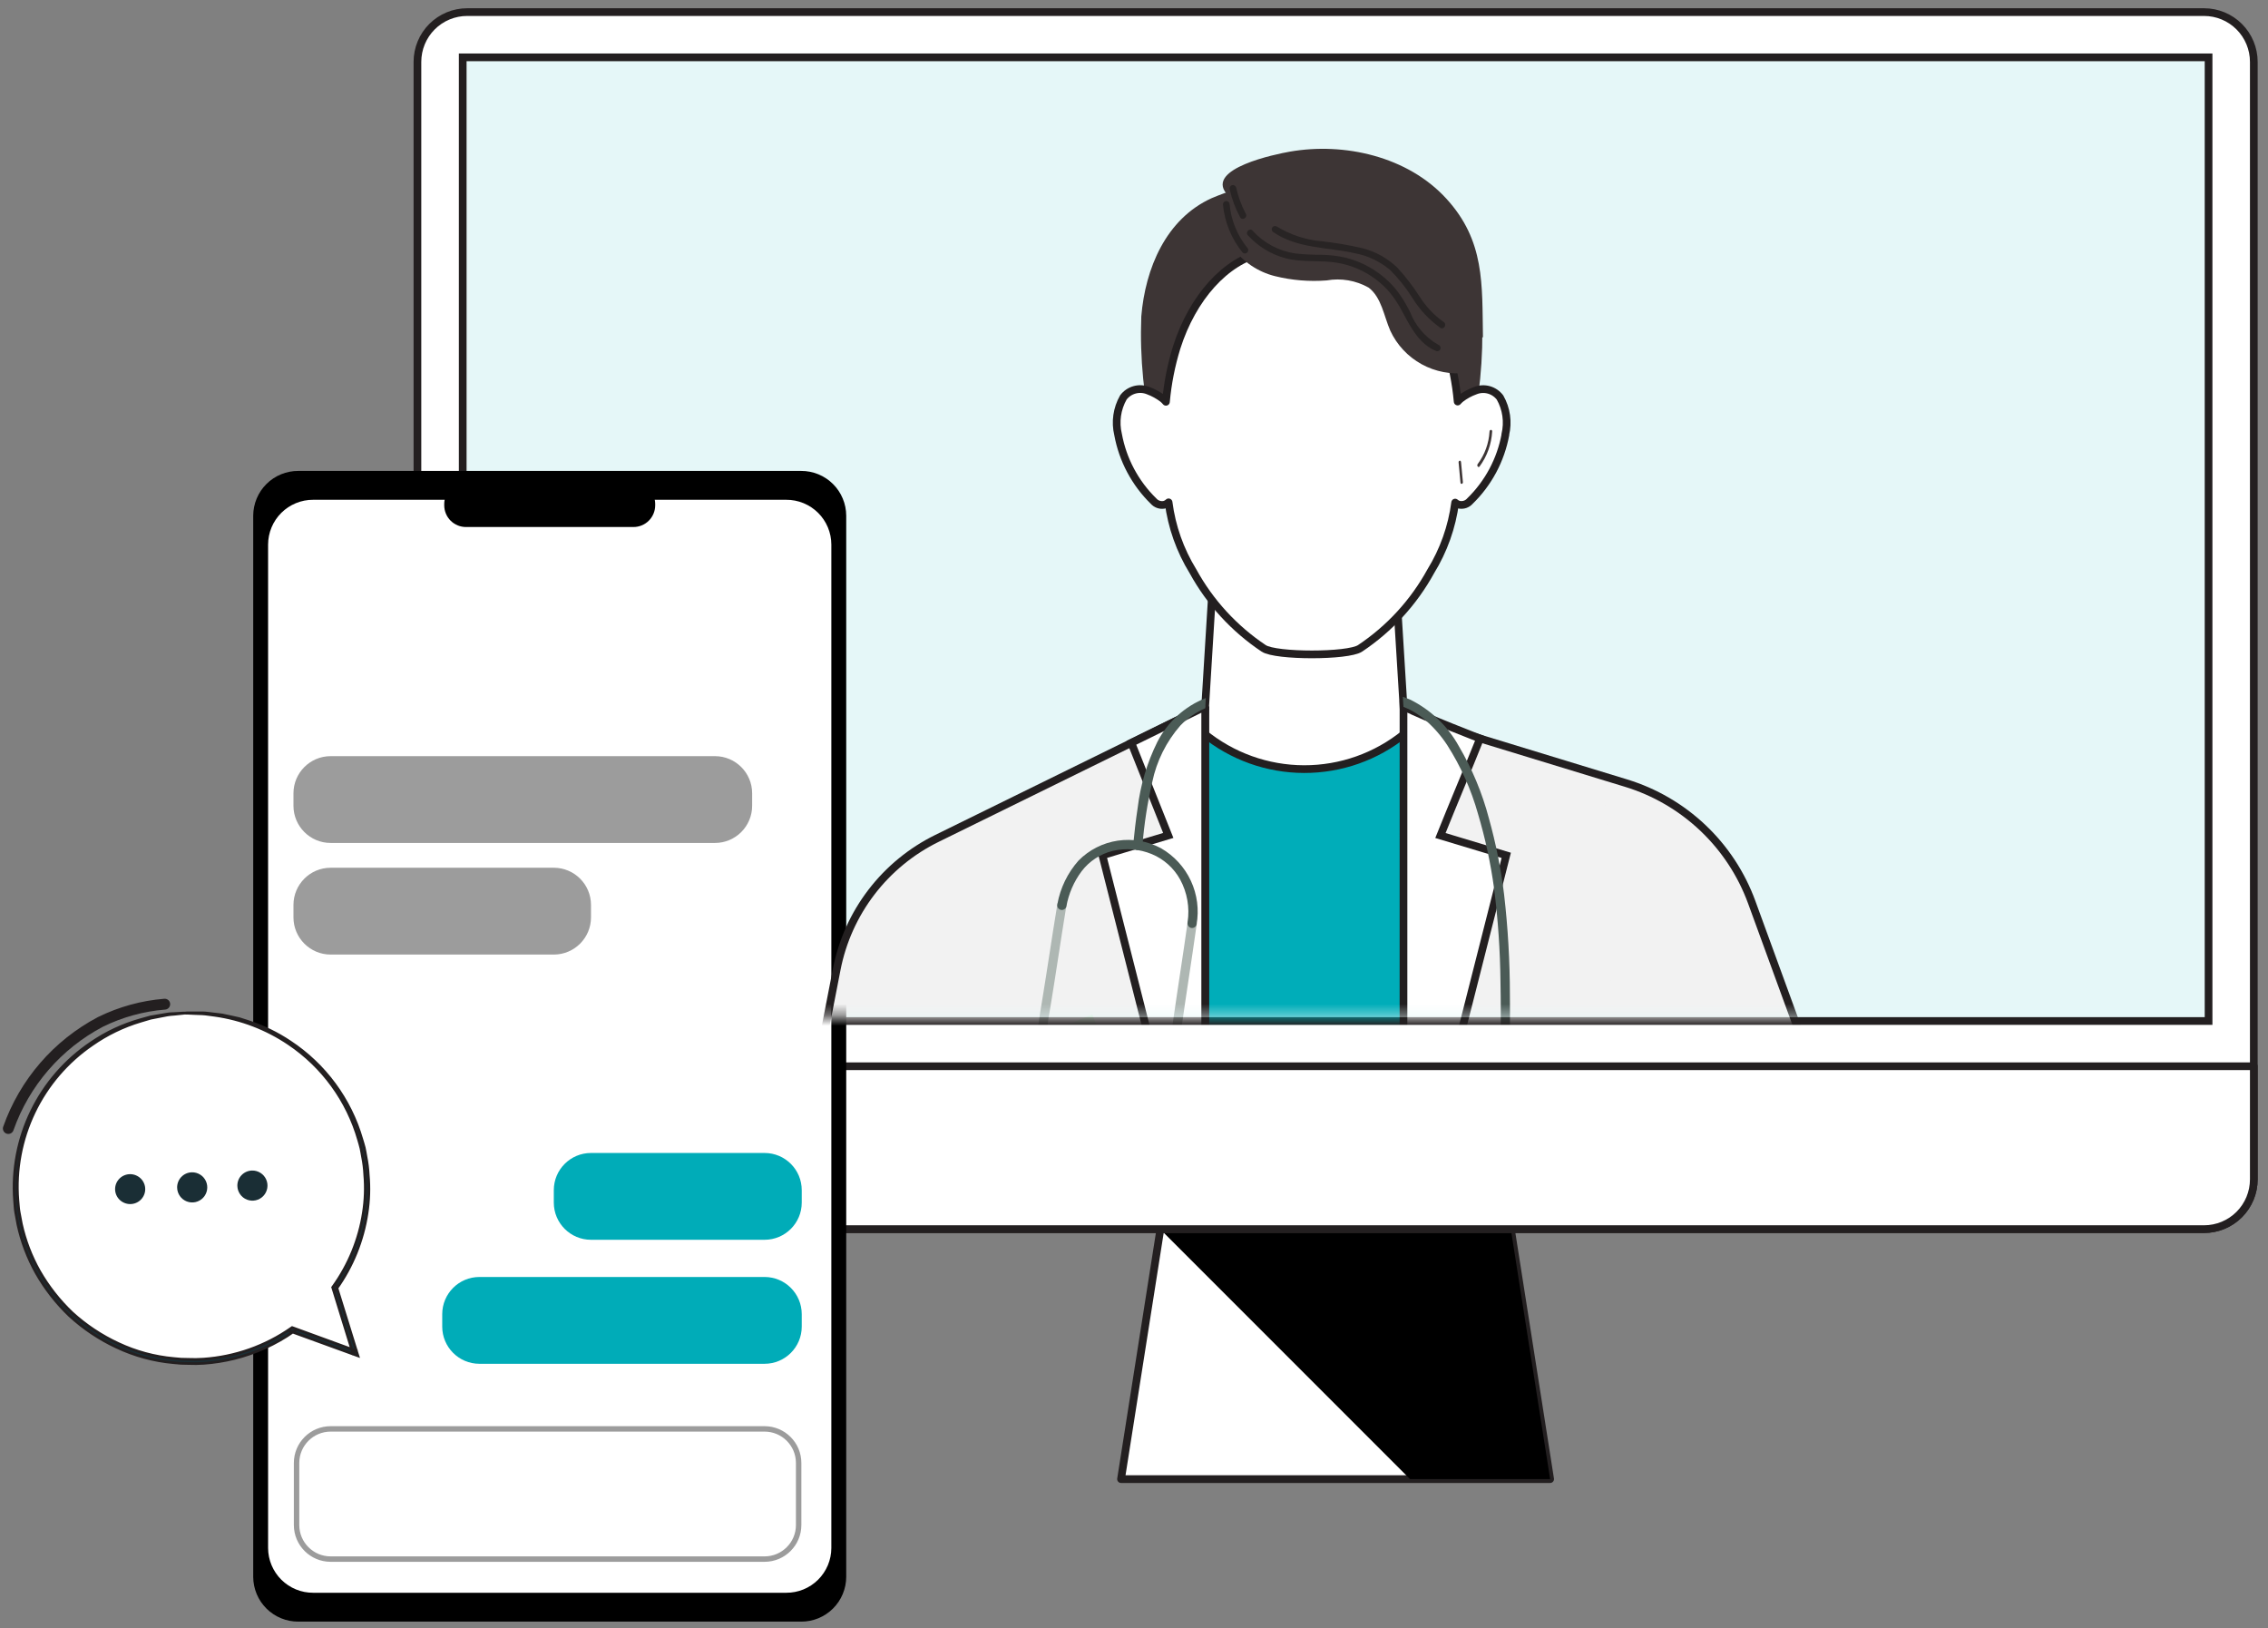
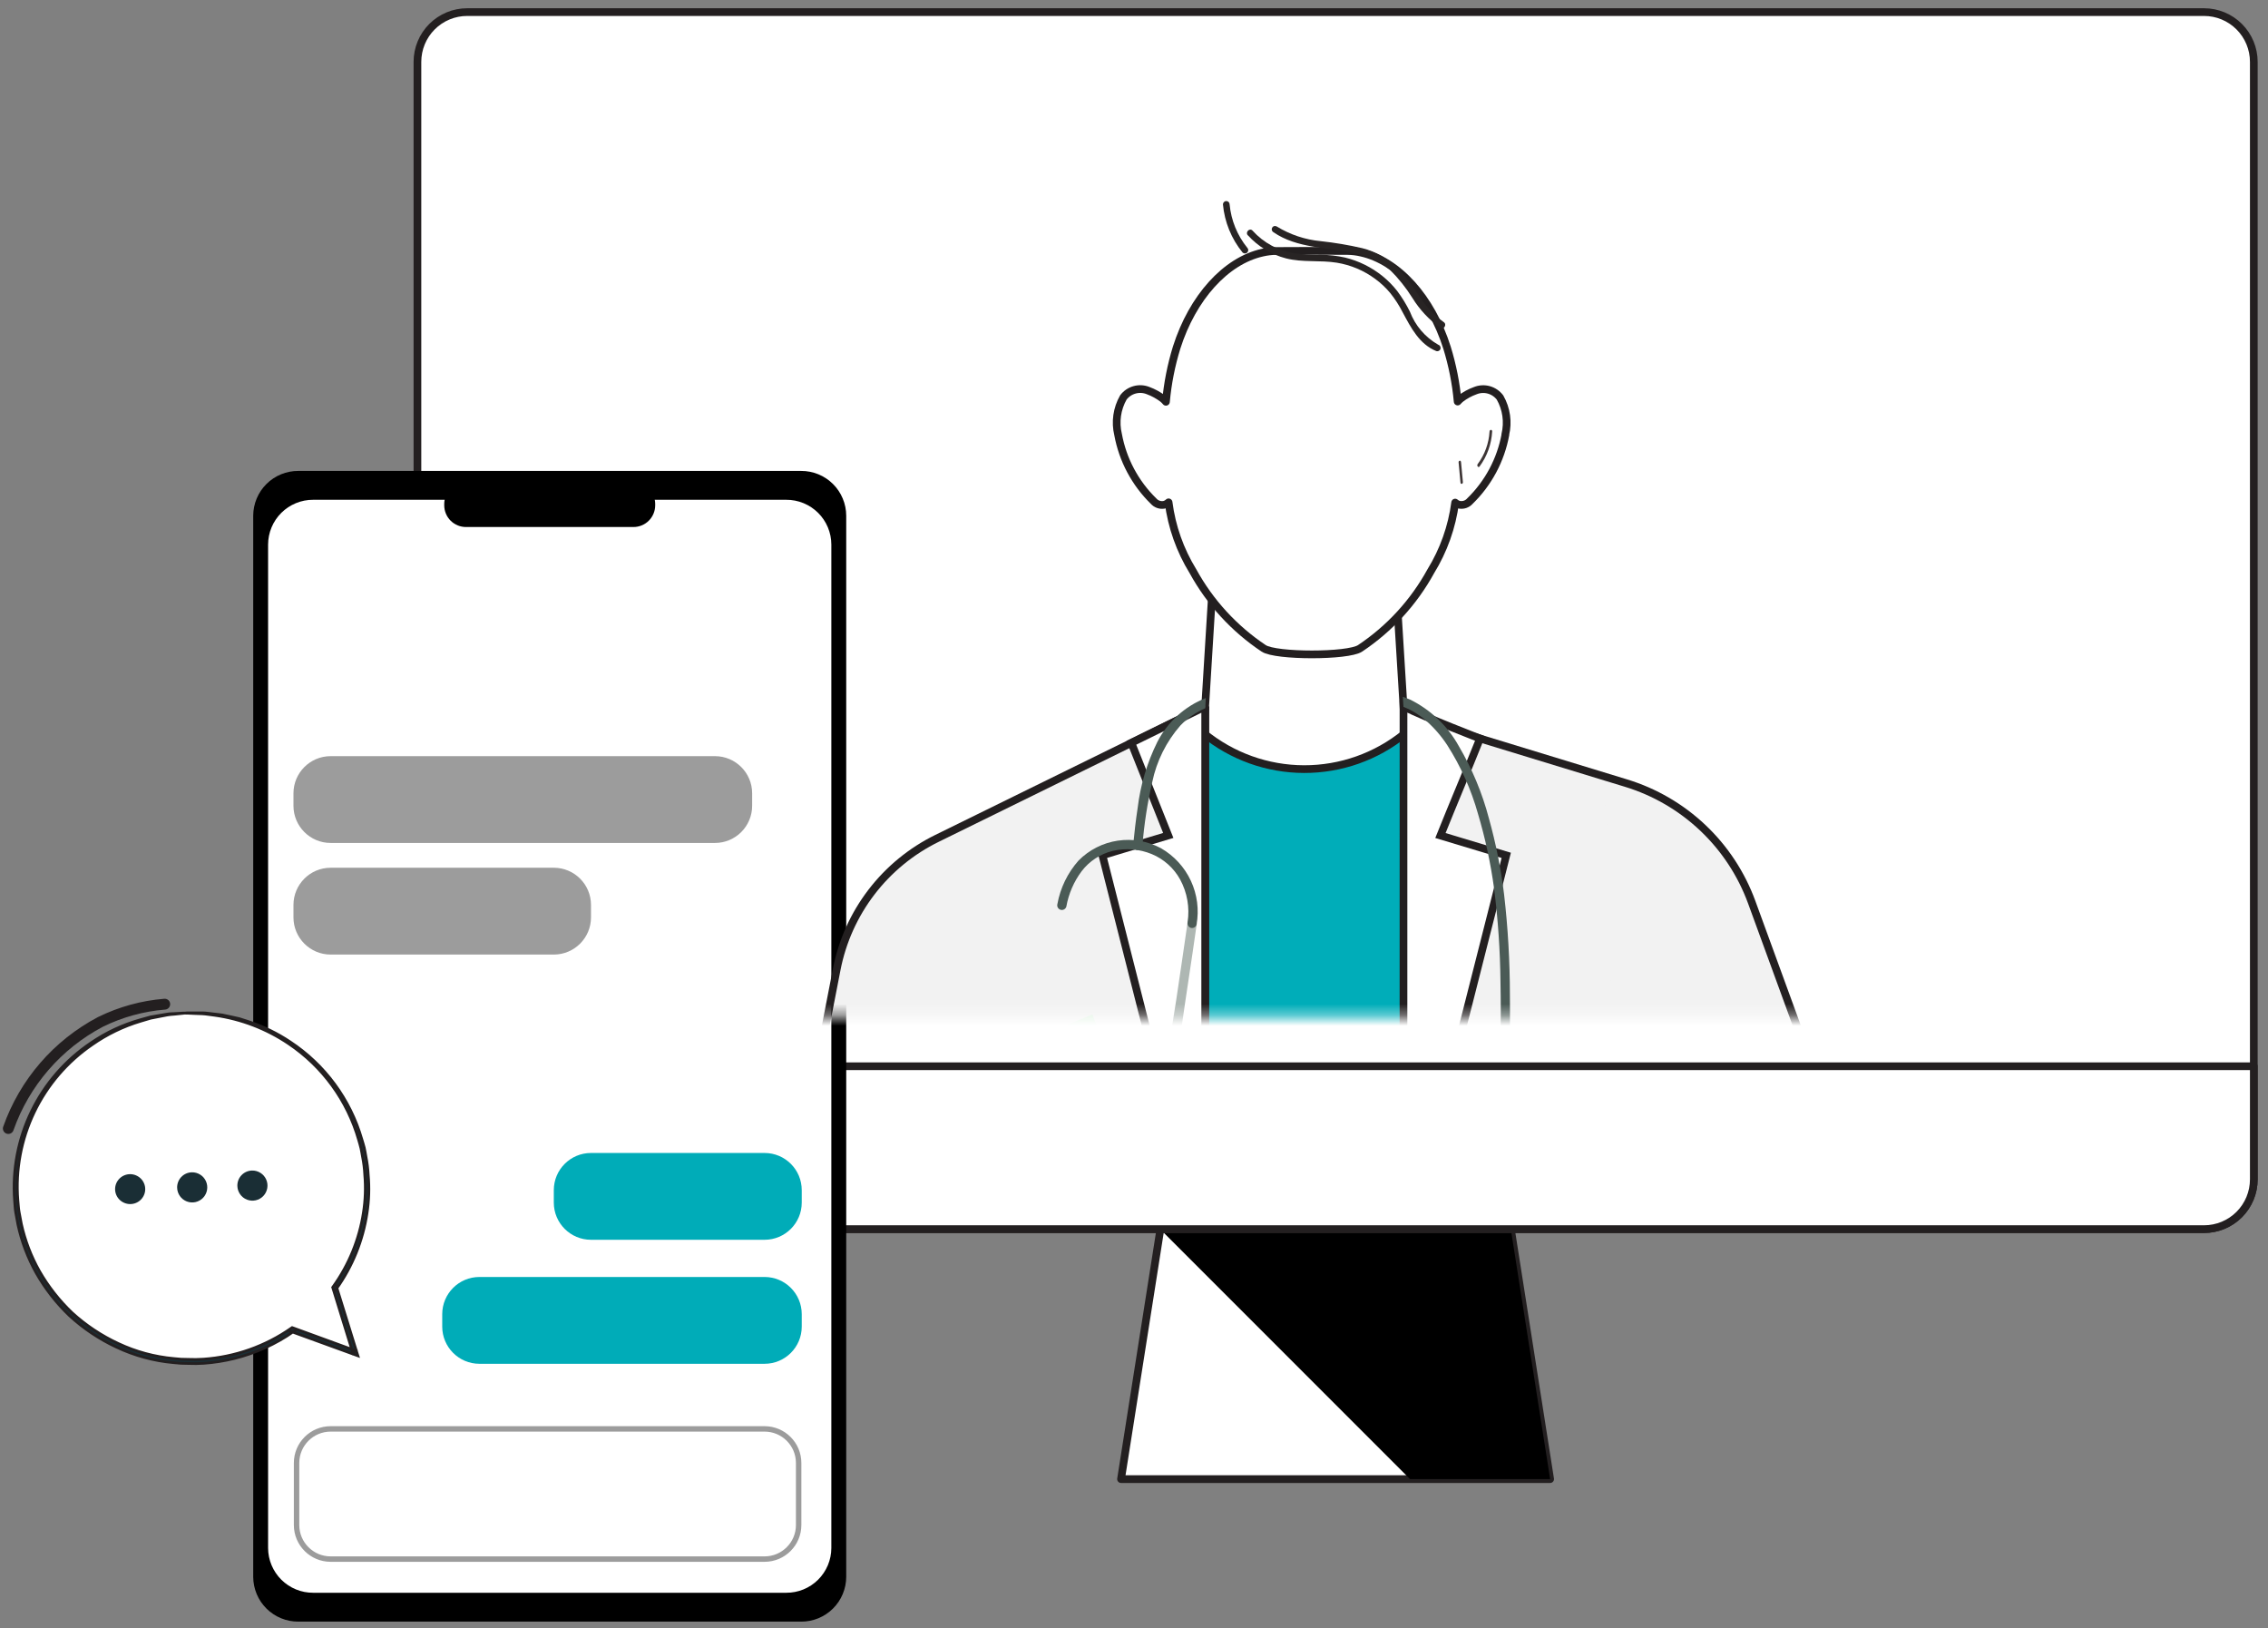
<svg xmlns="http://www.w3.org/2000/svg" width="209" height="150" viewBox="0 0 209 150" fill="none">
  <rect x="0" y="0" width="209" height="150" fill="#808080" stroke="none" />
  <path d="M142.849 136.262H103.304L108.155 105.467H138.01C139.622 115.729 141.235 125.994 142.849 136.262Z" fill="white" stroke="#231F20" stroke-width="0.71" stroke-linecap="round" stroke-linejoin="round" />
  <path d="M106.927 113.253L129.939 136.262H142.849C141.231 126 139.616 115.736 138.002 105.47H108.154L106.933 113.249" fill="black" />
  <path d="M203.106 113.237H43.053C41.837 113.237 40.67 112.754 39.81 111.894C38.95 111.034 38.467 109.868 38.467 108.652V5.7C38.467 5.098 38.586 4.502 38.816 3.945C39.046 3.389 39.384 2.883 39.81 2.457C40.236 2.031 40.742 1.694 41.298 1.463C41.854 1.233 42.451 1.114 43.053 1.115H203.106C204.322 1.115 205.488 1.598 206.348 2.458C207.208 3.318 207.692 4.484 207.692 5.7V108.652C207.692 109.868 207.208 111.034 206.348 111.894C205.488 112.754 204.322 113.237 203.106 113.237Z" fill="white" stroke="#231F20" stroke-width="0.71" stroke-linecap="round" stroke-linejoin="round" />
-   <path d="M203.524 5.283H42.64V94.059H203.524V5.283Z" fill="#E5F7F8" stroke="#231F20" stroke-width="0.71" stroke-miterlimit="10" />
  <path d="M38.467 98.22V108.647C38.467 109.863 38.95 111.03 39.81 111.89C40.67 112.749 41.837 113.233 43.053 113.233H203.106C204.322 113.233 205.488 112.749 206.348 111.89C207.208 111.03 207.692 109.863 207.692 108.647V98.226H38.467V98.22Z" fill="white" stroke="#231F20" stroke-width="0.71" stroke-linecap="round" stroke-linejoin="round" />
  <path d="M73.827 43.384H27.488C26.945 43.382 26.407 43.487 25.904 43.692C25.401 43.898 24.944 44.201 24.558 44.584C24.172 44.966 23.866 45.421 23.656 45.922C23.446 46.423 23.337 46.96 23.334 47.504V145.271C23.337 145.814 23.446 146.351 23.656 146.852C23.866 147.354 24.172 147.808 24.558 148.191C24.944 148.573 25.401 148.876 25.904 149.082C26.407 149.288 26.945 149.393 27.488 149.39H73.827C74.37 149.393 74.909 149.288 75.412 149.082C75.914 148.876 76.371 148.573 76.757 148.191C77.143 147.808 77.45 147.354 77.659 146.852C77.87 146.351 77.979 145.814 77.981 145.271V47.504C77.979 46.96 77.87 46.423 77.659 45.922C77.45 45.421 77.143 44.966 76.757 44.584C76.371 44.201 75.914 43.898 75.412 43.692C74.909 43.487 74.37 43.382 73.827 43.384Z" fill="black" />
  <path d="M72.457 46.043H28.858C28.315 46.04 27.777 46.145 27.274 46.351C26.771 46.557 26.314 46.86 25.928 47.242C25.543 47.625 25.236 48.079 25.026 48.58C24.816 49.081 24.707 49.619 24.705 50.162V142.612C24.707 143.156 24.816 143.693 25.026 144.194C25.236 144.695 25.543 145.15 25.928 145.533C26.314 145.915 26.771 146.218 27.274 146.424C27.777 146.63 28.315 146.734 28.858 146.732H72.457C73 146.734 73.538 146.63 74.041 146.424C74.544 146.218 75.001 145.915 75.387 145.533C75.772 145.15 76.079 144.695 76.289 144.194C76.499 143.693 76.608 143.156 76.61 142.612V50.162C76.608 49.619 76.499 49.081 76.289 48.58C76.079 48.079 75.772 47.625 75.387 47.242C75.001 46.86 74.544 46.557 74.041 46.351C73.538 46.145 73 46.04 72.457 46.043Z" fill="white" />
  <path d="M58.368 44.432H42.946C42.683 44.431 42.423 44.481 42.18 44.581C41.937 44.68 41.715 44.826 41.529 45.011C41.342 45.196 41.194 45.416 41.093 45.658C40.991 45.9 40.938 46.16 40.937 46.423V46.56C40.94 47.09 41.153 47.598 41.529 47.971C41.906 48.345 42.415 48.553 42.946 48.551H58.368C58.899 48.553 59.408 48.345 59.785 47.971C60.161 47.598 60.374 47.09 60.377 46.56V46.423C60.376 46.16 60.323 45.9 60.221 45.658C60.12 45.416 59.972 45.196 59.785 45.011C59.599 44.826 59.377 44.68 59.134 44.581C58.891 44.481 58.631 44.431 58.368 44.432Z" fill="black" />
  <path d="M70.455 117.641H44.179C42.286 117.641 40.752 119.176 40.752 121.068V122.211C40.752 124.104 42.286 125.638 44.179 125.638H70.455C72.348 125.638 73.882 124.104 73.882 122.211V121.068C73.882 119.176 72.348 117.641 70.455 117.641Z" fill="#00ACB8" />
  <path d="M70.455 131.636H30.47C28.735 131.636 27.329 133.042 27.329 134.778V140.49C27.329 142.225 28.735 143.631 30.47 143.631H70.455C72.19 143.631 73.597 142.225 73.597 140.49V134.778C73.597 133.042 72.19 131.636 70.455 131.636Z" fill="white" stroke="#9C9C9C" stroke-width="0.5" />
  <path d="M70.455 106.217H54.461C52.568 106.217 51.034 107.751 51.034 109.644V110.787C51.034 112.68 52.568 114.214 54.461 114.214H70.455C72.348 114.214 73.882 112.68 73.882 110.787V109.644C73.882 107.751 72.348 106.217 70.455 106.217Z" fill="#00ACB8" />
  <path d="M51.034 79.941H30.47C28.577 79.941 27.043 81.476 27.043 83.369V84.511C27.043 86.404 28.577 87.938 30.47 87.938H51.034C52.927 87.938 54.461 86.404 54.461 84.511V83.369C54.461 81.476 52.927 79.941 51.034 79.941Z" fill="#9C9C9C" />
  <path d="M65.885 69.66H30.47C28.577 69.66 27.043 71.194 27.043 73.087V74.229C27.043 76.122 28.577 77.657 30.47 77.657H65.885C67.778 77.657 69.312 76.122 69.312 74.229V73.087C69.312 71.194 67.778 69.66 65.885 69.66Z" fill="#9C9C9C" />
  <path d="M17.63 93.432C21.877 93.415 25.957 95.085 28.972 98.075C31.988 101.065 33.692 105.131 33.709 109.378C33.713 112.643 32.703 115.828 30.819 118.495L32.755 124.441L26.842 122.439C24.79 123.903 22.42 124.86 19.927 125.233C17.433 125.606 14.887 125.385 12.496 124.587C10.104 123.789 7.935 122.437 6.166 120.641C4.397 118.845 3.077 116.657 2.314 114.254C1.552 111.851 1.368 109.302 1.778 106.814C2.188 104.327 3.18 101.971 4.674 99.94C6.167 97.909 8.12 96.26 10.372 95.127C12.624 93.995 15.112 93.41 17.633 93.422L17.63 93.432Z" fill="white" />
  <path d="M21.873 109.252C21.879 109.527 21.967 109.794 22.125 110.019C22.282 110.245 22.504 110.418 22.76 110.517C23.017 110.616 23.297 110.637 23.565 110.577C23.834 110.517 24.078 110.378 24.268 110.179C24.457 109.979 24.583 109.728 24.629 109.457C24.676 109.186 24.641 108.907 24.528 108.656C24.416 108.405 24.232 108.193 23.998 108.047C23.765 107.901 23.494 107.827 23.219 107.835C23.038 107.84 22.859 107.88 22.693 107.954C22.527 108.028 22.378 108.133 22.253 108.265C22.128 108.396 22.03 108.551 21.965 108.721C21.9 108.89 21.869 109.071 21.873 109.252Z" fill="#1A2E35" />
  <path d="M16.324 109.416C16.33 109.691 16.418 109.958 16.575 110.183C16.733 110.409 16.954 110.582 17.211 110.681C17.468 110.781 17.748 110.801 18.016 110.741C18.285 110.681 18.529 110.542 18.718 110.343C18.908 110.143 19.034 109.892 19.08 109.621C19.127 109.35 19.091 109.071 18.979 108.82C18.867 108.569 18.683 108.357 18.449 108.211C18.216 108.065 17.945 107.991 17.67 107.999C17.304 108.009 16.956 108.164 16.704 108.429C16.452 108.695 16.315 109.05 16.324 109.416Z" fill="#1A2E35" />
  <path d="M10.769 108.898C10.684 109.057 10.63 109.232 10.613 109.413C10.595 109.593 10.613 109.775 10.666 109.948C10.72 110.121 10.806 110.282 10.922 110.421C11.038 110.561 11.18 110.676 11.34 110.76C11.664 110.933 12.043 110.972 12.395 110.867C12.747 110.762 13.043 110.522 13.218 110.199C13.304 110.04 13.358 109.865 13.376 109.685C13.394 109.505 13.376 109.323 13.323 109.15C13.271 108.977 13.184 108.816 13.069 108.676C12.954 108.537 12.813 108.421 12.653 108.337C12.329 108.161 11.948 108.122 11.595 108.227C11.242 108.332 10.945 108.574 10.769 108.898Z" fill="#1A2E35" />
  <path d="M17.137 93.321C17.137 93.321 17.044 93.315 16.856 93.321L16.035 93.368C15.853 93.381 15.651 93.387 15.428 93.411C15.205 93.435 14.964 93.491 14.705 93.534C14.446 93.578 14.161 93.628 13.861 93.68C13.566 93.762 13.251 93.85 12.921 93.94C11.304 94.395 9.773 95.112 8.389 96.061C6.026 97.631 4.126 99.804 2.886 102.355C1.646 104.906 1.111 107.743 1.336 110.57C1.375 110.943 1.378 111.32 1.444 111.694C1.51 112.069 1.582 112.444 1.651 112.824C1.989 114.378 2.554 115.872 3.33 117.26C4.158 118.715 5.193 120.042 6.403 121.199C7.692 122.384 9.157 123.362 10.744 124.101C12.392 124.878 14.163 125.359 15.976 125.523C16.437 125.579 16.9 125.605 17.363 125.6C17.829 125.62 18.296 125.615 18.762 125.584C19.702 125.517 20.635 125.371 21.55 125.149C23.523 124.665 25.389 123.821 27.053 122.657L26.885 122.679L32.631 124.768L32.973 124.892L32.866 124.549C32.232 122.501 31.615 120.512 31.015 118.581L30.99 118.73C32.467 116.663 33.434 114.275 33.812 111.762C33.994 110.595 34.032 109.41 33.926 108.234C33.898 107.667 33.827 107.103 33.714 106.547C33.661 106.27 33.612 105.999 33.559 105.725C33.507 105.451 33.411 105.197 33.331 104.936C32.263 101.256 29.919 98.077 26.72 95.969C25.534 95.177 24.246 94.552 22.892 94.109C22.593 94.014 22.31 93.921 22.034 93.834C21.753 93.771 21.482 93.71 21.223 93.656L20.481 93.497C20.243 93.459 20.015 93.442 19.796 93.415C19.365 93.373 18.985 93.311 18.653 93.3C18.322 93.29 18.049 93.3 17.818 93.3H17.307C17.25 93.295 17.192 93.299 17.136 93.312C17.193 93.325 17.251 93.332 17.31 93.331L17.817 93.355L18.648 93.386C18.975 93.402 19.351 93.473 19.779 93.522C22.221 93.865 24.552 94.761 26.596 96.14C29.727 98.242 32.012 101.384 33.045 105.01C33.114 105.267 33.203 105.524 33.26 105.787C33.317 106.05 33.356 106.323 33.406 106.587C33.516 107.133 33.583 107.687 33.607 108.244C33.706 109.398 33.664 110.56 33.483 111.703C33.106 114.163 32.152 116.499 30.7 118.52L30.651 118.588L30.676 118.67C31.269 120.598 31.882 122.589 32.515 124.641L32.749 124.422L27.006 122.327L26.915 122.295L26.835 122.349C24.444 124.019 21.642 125.006 18.732 125.205C18.276 125.236 17.818 125.242 17.361 125.222C16.909 125.227 16.456 125.203 16.007 125.147C14.234 124.988 12.502 124.519 10.89 123.761C9.336 123.04 7.901 122.085 6.635 120.93C5.449 119.799 4.433 118.503 3.618 117.082C2.854 115.724 2.295 114.262 1.958 112.741C1.889 112.37 1.82 112 1.751 111.636C1.683 111.272 1.679 110.898 1.637 110.534C1.42 107.756 1.939 104.971 3.143 102.458C4.346 99.946 6.191 97.795 8.491 96.224C9.852 95.272 11.356 94.544 12.947 94.068C13.275 93.973 13.584 93.879 13.873 93.793C14.171 93.734 14.444 93.678 14.71 93.63C14.975 93.582 15.205 93.536 15.427 93.491C15.649 93.447 15.848 93.448 16.028 93.428L16.845 93.344C16.939 93.337 17.032 93.323 17.123 93.302L17.137 93.321Z" fill="#1A2E35" />
  <path d="M17.143 93.321C17.199 93.308 17.257 93.304 17.315 93.309H17.825C18.054 93.309 18.336 93.309 18.66 93.309C18.985 93.309 19.372 93.378 19.803 93.423C20.018 93.451 20.247 93.468 20.488 93.506L21.23 93.664C21.489 93.719 21.76 93.779 22.041 93.843C22.317 93.93 22.601 94.023 22.899 94.118C24.254 94.561 25.542 95.186 26.727 95.978C29.927 98.086 32.27 101.265 33.338 104.945C33.412 105.206 33.504 105.467 33.567 105.734C33.63 106.001 33.668 106.279 33.721 106.555C33.834 107.112 33.905 107.676 33.933 108.243C34.039 109.419 34.001 110.604 33.819 111.771C33.441 114.284 32.474 116.671 30.997 118.739L31.023 118.59C31.621 120.518 32.238 122.507 32.873 124.558L32.981 124.9L32.638 124.777L26.893 122.688L27.061 122.666C25.396 123.829 23.53 124.674 21.558 125.157C20.642 125.38 19.709 125.526 18.769 125.593C18.303 125.624 17.837 125.629 17.371 125.609C16.907 125.614 16.444 125.588 15.984 125.532C14.17 125.368 12.399 124.887 10.751 124.11C9.164 123.371 7.7 122.393 6.41 121.208C5.2 120.051 4.165 118.724 3.337 117.269C2.562 115.881 1.996 114.386 1.658 112.833C1.589 112.453 1.52 112.078 1.451 111.703C1.382 111.329 1.382 110.952 1.344 110.579C1.131 107.753 1.671 104.921 2.91 102.372C4.149 99.823 6.042 97.649 8.396 96.07C9.781 95.121 11.312 94.404 12.928 93.949C13.259 93.859 13.573 93.771 13.868 93.688C14.168 93.637 14.449 93.59 14.712 93.543C14.975 93.496 15.214 93.459 15.435 93.42C15.657 93.381 15.86 93.39 16.042 93.376L16.863 93.33C17.051 93.322 17.144 93.33 17.144 93.33L17.143 93.321ZM17.143 93.321C17.2 93.334 17.258 93.341 17.317 93.34L17.824 93.364L18.655 93.395C18.983 93.411 19.358 93.482 19.786 93.531C22.228 93.874 24.559 94.769 26.604 96.149C29.734 98.251 32.019 101.393 33.053 105.019C33.121 105.276 33.21 105.533 33.267 105.796C33.325 106.059 33.363 106.332 33.414 106.595C33.523 107.142 33.59 107.696 33.615 108.253C33.713 109.407 33.671 110.569 33.49 111.712C33.113 114.172 32.159 116.508 30.707 118.529L30.658 118.597L30.683 118.679C31.276 120.607 31.89 122.598 32.523 124.65L32.757 124.431L27.014 122.336L26.922 122.304L26.842 122.357C24.451 124.028 21.649 125.015 18.739 125.213C18.283 125.245 17.825 125.251 17.368 125.231C16.916 125.236 16.464 125.211 16.015 125.156C14.241 124.997 12.509 124.528 10.898 123.769C9.343 123.049 7.908 122.094 6.642 120.939C5.456 119.808 4.44 118.512 3.625 117.091C2.861 115.733 2.302 114.271 1.965 112.75C1.897 112.378 1.827 112.009 1.758 111.645C1.69 111.281 1.686 110.907 1.644 110.543C1.427 107.765 1.946 104.98 3.15 102.467C4.353 99.955 6.198 97.804 8.499 96.233C9.859 95.281 11.363 94.553 12.954 94.077C13.282 93.982 13.591 93.888 13.88 93.802C14.179 93.743 14.452 93.687 14.717 93.639C14.982 93.591 15.213 93.544 15.434 93.5C15.656 93.455 15.856 93.457 16.035 93.437L16.852 93.353C16.95 93.35 17.047 93.339 17.143 93.321Z" stroke="#231F20" stroke-width="0.25" stroke-miterlimit="10" />
  <path d="M15.181 92.508C13.124 92.675 11.117 93.228 9.265 94.138C5.295 96.225 2.261 99.734 0.767 103.963" stroke="#231F20" stroke-linecap="round" stroke-linejoin="round" />
  <mask id="mask0_8507_7287" style="mask-type:luminance" maskUnits="userSpaceOnUse" x="46" y="9" width="157" height="85">
    <path d="M202.975 9.112H46.464V93.651H202.975V9.112Z" fill="white" />
  </mask>
  <g mask="url(#mask0_8507_7287)">
    <path d="M132.869 66.959L149.843 72.143C152.489 72.951 154.912 74.363 156.922 76.266C158.931 78.168 160.471 80.511 161.422 83.11C164.747 92.219 168.073 101.326 171.401 110.431L195.285 95.334L202.635 107.688L171.984 126.781C170.099 127.956 167.824 128.334 165.66 127.831C163.496 127.328 161.62 125.987 160.446 124.101C160.285 123.846 160.14 123.581 160.009 123.31L132.863 66.964" fill="#F2F2F2" />
    <path d="M132.869 66.959L149.843 72.143C152.489 72.951 154.912 74.363 156.922 76.266C158.931 78.168 160.471 80.511 161.422 83.11C164.747 92.219 168.073 101.326 171.401 110.431L195.285 95.334L202.635 107.688L171.984 126.781C170.099 127.956 167.824 128.334 165.66 127.831C163.496 127.328 161.62 125.987 160.446 124.101C160.285 123.846 160.14 123.581 160.009 123.31L132.863 66.964" stroke="#231F20" stroke-width="0.71" stroke-miterlimit="10" />
    <path d="M130.042 169.825H110.405V66.953H130.042V169.825Z" fill="#00ADB9" />
    <path d="M129.489 67.545C129.489 67.545 129.46 67.568 129.443 67.58C126.82 69.706 123.544 70.863 120.168 70.854C116.791 70.846 113.521 69.673 110.908 67.534C111.174 63.153 111.444 58.767 111.717 54.377L112.317 54.14L120.193 51.035C123.015 52.143 125.842 53.255 128.674 54.371C128.929 58.56 129.188 62.754 129.449 66.952C129.46 67.15 129.472 67.348 129.483 67.54" fill="white" />
    <path d="M129.489 67.545C129.489 67.545 129.46 67.568 129.443 67.58C126.82 69.706 123.544 70.863 120.168 70.854C116.791 70.846 113.521 69.673 110.908 67.534C111.174 63.153 111.444 58.767 111.717 54.377L112.317 54.14L120.193 51.035C123.015 52.143 125.842 53.255 128.674 54.371C128.929 58.56 129.188 62.754 129.449 66.952C129.46 67.15 129.472 67.348 129.483 67.54" stroke="#231F20" stroke-width="0.71" stroke-linecap="round" stroke-linejoin="round" />
    <path d="M150.041 148.531H129.33V65.091L148.091 74.302L148.685 104.49C149.137 119.166 149.589 133.846 150.041 148.531Z" fill="#F2F2F2" />
    <path d="M111.061 65.091V148.541H90.35V103.933C85.369 118.165 80.384 132.398 75.395 146.634C75.892 146.595 86.397 145.774 86.629 145.746L74.58 151.378C74.343 151.489 74.072 151.501 73.826 151.412C73.58 151.323 73.38 151.14 73.269 150.903C73.25 150.866 73.235 150.828 73.223 150.789C71.787 146.389 70.353 141.994 68.921 137.603C68.423 136.072 68.322 134.44 68.627 132.859L77.103 89.31C77.606 86.72 78.702 84.281 80.306 82.186C81.91 80.091 83.978 78.396 86.347 77.234L111.055 65.099" fill="#F2F2F2" />
    <path d="M111.061 65.091V148.541H90.35V103.933C85.369 118.165 80.384 132.398 75.395 146.634C75.892 146.595 86.397 145.774 86.629 145.746L74.58 151.378C74.343 151.489 74.072 151.501 73.826 151.412C73.58 151.323 73.38 151.14 73.269 150.903C73.25 150.866 73.235 150.828 73.223 150.789C71.787 146.389 70.353 141.994 68.921 137.603C68.423 136.072 68.322 134.44 68.627 132.859L77.103 89.31C77.606 86.72 78.702 84.281 80.306 82.186C81.91 80.091 83.978 78.396 86.347 77.234L111.055 65.099" stroke="#231F20" stroke-width="0.71" stroke-miterlimit="10" />
    <path d="M111.061 65.09L104.254 68.432L107.658 76.965L101.591 78.792L111.061 116.058V65.08" fill="white" />
    <path d="M111.061 65.09L104.254 68.432L107.658 76.965L101.591 78.792L111.061 116.058V65.08" stroke="#231F20" stroke-width="0.71" stroke-miterlimit="10" />
    <path d="M111.112 64.3C111.096 64.618 111.085 64.928 111.068 65.245C110.206 65.618 109.428 66.158 108.777 66.834C107.478 68.317 106.585 70.111 106.183 72.041C105.737 73.965 105.434 75.919 105.278 77.888C105.276 78.001 105.23 78.11 105.15 78.19C105.07 78.27 104.962 78.316 104.848 78.317C104.735 78.317 104.626 78.272 104.545 78.191C104.465 78.111 104.419 78.002 104.419 77.888C104.533 76.734 104.661 75.58 104.837 74.433C105.09 72.321 105.702 70.267 106.646 68.36C107.592 66.51 109.18 65.069 111.112 64.306" fill="#4B5B56" />
-     <path d="M109.443 84.95C109.025 87.946 108.544 90.938 108.12 93.935C107.753 96.552 107.435 99.334 105.836 101.534C105.107 102.573 104.067 103.353 102.865 103.762C102.34 103.92 102.566 104.746 103.094 104.587C104.272 104.138 105.327 103.416 106.173 102.481C107.018 101.545 107.63 100.422 107.957 99.205C108.376 97.834 108.669 96.427 108.833 95.003C109.048 93.465 109.272 91.931 109.506 90.4C109.765 88.659 110.032 86.918 110.275 85.176C110.298 85.067 110.28 84.953 110.224 84.856C110.169 84.759 110.08 84.686 109.975 84.65C109.864 84.62 109.747 84.635 109.647 84.691C109.548 84.747 109.474 84.84 109.443 84.95Z" fill="#AEB7B3" />
-     <path d="M97.44 83.287C96.943 86.272 96.513 89.27 96.021 92.255C95.564 95.026 95.043 97.982 96.094 100.691C96.563 101.982 97.413 103.1 98.531 103.897C98.628 103.948 98.741 103.96 98.847 103.931C98.953 103.901 99.043 103.831 99.099 103.736C99.154 103.641 99.171 103.528 99.146 103.421C99.12 103.314 99.054 103.222 98.962 103.162C96.993 101.816 96.326 99.289 96.334 97.027C96.376 95.573 96.535 94.125 96.809 92.696C97.047 91.266 97.266 89.83 97.488 88.393C97.737 86.765 97.991 85.143 98.257 83.514C98.282 83.404 98.265 83.29 98.21 83.192C98.154 83.095 98.064 83.022 97.957 82.988C97.848 82.959 97.731 82.974 97.633 83.03C97.535 83.086 97.462 83.178 97.431 83.287" fill="#AEB7B3" />
+     <path d="M109.443 84.95C107.753 96.552 107.435 99.334 105.836 101.534C105.107 102.573 104.067 103.353 102.865 103.762C102.34 103.92 102.566 104.746 103.094 104.587C104.272 104.138 105.327 103.416 106.173 102.481C107.018 101.545 107.63 100.422 107.957 99.205C108.376 97.834 108.669 96.427 108.833 95.003C109.048 93.465 109.272 91.931 109.506 90.4C109.765 88.659 110.032 86.918 110.275 85.176C110.298 85.067 110.28 84.953 110.224 84.856C110.169 84.759 110.08 84.686 109.975 84.65C109.864 84.62 109.747 84.635 109.647 84.691C109.548 84.747 109.474 84.84 109.443 84.95Z" fill="#AEB7B3" />
    <path d="M110.264 85.175C110.509 83.81 110.326 82.402 109.741 81.144C109.156 79.887 108.197 78.84 106.996 78.147C105.776 77.487 104.376 77.241 103.004 77.445C101.633 77.649 100.365 78.292 99.39 79.278C98.385 80.41 97.711 81.797 97.44 83.287C97.41 83.397 97.424 83.514 97.481 83.612C97.537 83.711 97.629 83.784 97.739 83.814C97.849 83.844 97.966 83.83 98.064 83.774C98.163 83.718 98.236 83.625 98.266 83.516C98.475 82.339 98.955 81.228 99.668 80.27C100.382 79.33 101.399 78.665 102.546 78.387C103.744 78.11 104.999 78.213 106.136 78.682C107.25 79.144 108.173 79.972 108.754 81.028C109.404 82.227 109.644 83.604 109.439 84.951C109.414 85.061 109.431 85.176 109.487 85.273C109.542 85.371 109.633 85.444 109.74 85.478C109.849 85.506 109.965 85.491 110.063 85.435C110.162 85.379 110.234 85.286 110.265 85.178" fill="#4B5B56" />
    <path d="M120.244 141.526L86.137 155.423C79.607 139.406 73.079 123.385 66.552 107.361L100.657 93.463C107.183 109.482 113.712 125.503 120.244 141.526Z" fill="#E0F3E3" />
    <path d="M129.335 65.091C131.603 66.205 136.392 68.037 136.392 68.037C135.255 70.882 133.879 74.121 132.736 76.971L138.803 78.799C135.647 91.221 132.49 103.643 129.332 116.065L129.335 65.091Z" fill="white" stroke="#231F20" stroke-width="0.71" stroke-miterlimit="10" />
    <path d="M138.97 103.043C138.964 103.153 138.917 103.256 138.837 103.331C138.758 103.406 138.653 103.448 138.543 103.448C138.434 103.448 138.328 103.406 138.249 103.331C138.169 103.256 138.122 103.153 138.116 103.043C138.128 102.574 138.145 102.11 138.156 101.642C138.264 97.909 138.348 94.178 138.271 90.446C138.241 87.572 138.045 84.702 137.682 81.851C137.366 79.521 136.869 77.219 136.197 74.965C135.569 72.73 134.614 70.6 133.365 68.643C132.809 67.794 132.139 67.025 131.374 66.358C131.21 66.216 131.04 66.08 130.865 65.957C130.662 65.815 130.459 65.679 130.244 65.555C129.952 65.384 129.647 65.238 129.33 65.12C129.313 64.814 129.29 64.504 129.273 64.192C129.501 64.272 129.73 64.356 129.952 64.452C131.844 65.392 133.406 66.885 134.43 68.733C135.656 70.815 136.591 73.056 137.206 75.393C137.846 77.686 138.313 80.024 138.603 82.387C138.96 85.469 139.139 88.569 139.14 91.672C139.185 95.46 139.071 99.248 138.964 103.036" fill="#4B5B56" />
-     <path d="M136.572 29.149C136.323 25.518 134.699 22.119 132.032 19.644C129.007 16.992 124.795 16.596 120.928 16.54C117.756 16.427 114.597 17.01 111.674 18.248C107.434 20.159 105.54 24.739 105.172 29.149C105.026 32.993 105.407 36.839 106.303 40.581L120.856 41.542H120.89L135.445 40.581C136.339 36.839 136.718 32.993 136.572 29.149Z" fill="#3D3535" />
    <path d="M107.127 42.6C107.07 43.206 107.013 43.811 106.957 44.415C106.952 44.452 106.962 44.489 106.983 44.519C107.004 44.549 107.035 44.57 107.071 44.579C107.145 44.579 107.185 44.506 107.185 44.415C107.242 43.81 107.299 43.205 107.355 42.6C107.36 42.564 107.351 42.527 107.33 42.496C107.309 42.466 107.277 42.445 107.241 42.437C107.176 42.437 107.137 42.51 107.127 42.6Z" fill="#3D3535" />
    <path d="M104.271 39.757C104.337 40.921 104.742 42.041 105.436 42.979C105.551 43.12 105.719 42.894 105.605 42.751C104.956 41.881 104.576 40.839 104.514 39.754C104.492 39.552 104.254 39.546 104.271 39.757Z" fill="#3D3535" />
    <path d="M138.727 40.032C138.299 42.365 137.157 44.507 135.458 46.161C135.341 46.294 135.192 46.396 135.025 46.456C134.858 46.516 134.678 46.532 134.503 46.504C134.352 46.474 134.211 46.404 134.095 46.301C133.8 48.547 133.033 50.705 131.845 52.633C130.278 55.489 128.044 57.923 125.333 59.729C124.225 60.47 117.558 60.47 116.45 59.729C113.74 57.922 111.506 55.488 109.938 52.633C108.746 50.698 107.979 48.532 107.687 46.278C107.568 46.392 107.419 46.471 107.258 46.506C107.082 46.535 106.903 46.519 106.735 46.459C106.568 46.399 106.419 46.297 106.301 46.164C104.605 44.508 103.463 42.366 103.034 40.035C102.754 38.874 102.928 37.651 103.52 36.614C103.779 36.272 104.144 36.025 104.558 35.912C104.973 35.798 105.413 35.825 105.81 35.987C106.293 36.165 106.747 36.415 107.156 36.727C107.262 36.813 107.358 36.91 107.444 37.015C107.597 35.321 107.927 33.648 108.428 32.023C109.892 27.414 112.952 24.026 116.332 23.275C116.744 23.179 117.165 23.128 117.589 23.122C118.708 23.105 123.062 23.105 124.187 23.122C124.611 23.126 125.032 23.177 125.444 23.275C128.819 24.021 131.884 27.414 133.343 32.023C133.843 33.641 134.173 35.306 134.326 36.992C134.409 36.9 134.498 36.812 134.592 36.732C135.001 36.416 135.456 36.166 135.943 35.992C136.339 35.829 136.779 35.803 137.192 35.916C137.605 36.03 137.969 36.277 138.228 36.619C138.82 37.655 138.994 38.879 138.714 40.039L138.727 40.032Z" fill="white" stroke="#231F20" stroke-width="0.71" stroke-linecap="round" stroke-linejoin="round" />
    <path d="M134.64 42.6C134.696 43.206 134.752 43.811 134.809 44.415C134.814 44.452 134.805 44.489 134.784 44.519C134.763 44.549 134.731 44.571 134.695 44.579C134.622 44.579 134.581 44.506 134.581 44.415C134.525 43.81 134.469 43.205 134.412 42.6C134.407 42.564 134.416 42.527 134.437 42.496C134.459 42.466 134.49 42.445 134.526 42.437C134.595 42.437 134.635 42.51 134.64 42.6Z" fill="#3D3535" />
    <path d="M137.506 39.757C137.44 40.921 137.035 42.041 136.341 42.979C136.227 43.12 136.059 42.894 136.172 42.751C136.822 41.881 137.201 40.839 137.263 39.754C137.28 39.552 137.515 39.546 137.506 39.757Z" fill="#3D3535" />
-     <path d="M136.657 31.07C136.572 26.18 136.844 22.183 133.276 18.293C129.735 14.425 123.89 13.085 118.846 13.973C117.558 14.201 111.105 15.516 113.02 17.84C113.099 17.931 113.186 18.015 113.281 18.089C113.402 18.183 113.504 18.301 113.581 18.434C113.657 18.568 113.707 18.716 113.726 18.868C113.745 19.021 113.735 19.176 113.694 19.325C113.653 19.473 113.584 19.613 113.49 19.734C113.483 19.745 113.476 19.755 113.467 19.763C113.149 20.214 112.989 20.757 113.011 21.308C113.034 21.859 113.238 22.387 113.591 22.811C114.541 24.117 115.92 25.047 117.487 25.438C119.044 25.824 120.653 25.957 122.253 25.834C123.58 25.599 124.948 25.833 126.121 26.495C127.314 27.409 127.517 29.085 128.117 30.464C128.727 31.775 129.739 32.857 131.006 33.554C132.273 34.25 133.729 34.525 135.162 34.337C135.071 33.85 136.01 31.102 136.66 31.068" fill="#3D3535" />
    <path d="M114.997 21.678C115.936 22.715 117.159 23.454 118.513 23.805C120.045 24.194 121.634 23.952 123.183 24.2C124.47 24.409 125.687 24.922 126.734 25.699C127.248 26.075 127.713 26.514 128.12 27.004C128.558 27.552 128.939 28.143 129.256 28.768C130.014 30.181 130.794 31.713 132.366 32.347C132.405 32.358 132.446 32.361 132.486 32.356C132.526 32.351 132.565 32.338 132.6 32.319C132.635 32.299 132.666 32.272 132.69 32.24C132.715 32.208 132.734 32.172 132.744 32.133C132.765 32.054 132.754 31.97 132.714 31.899C132.674 31.828 132.608 31.776 132.529 31.753C131.333 31.071 130.412 29.993 129.924 28.706C129.594 28.043 129.206 27.412 128.764 26.819C128.366 26.309 127.911 25.846 127.407 25.439C126.394 24.62 125.212 24.035 123.946 23.726C123.218 23.565 122.476 23.479 121.73 23.471C120.931 23.477 120.133 23.436 119.339 23.346C117.831 23.121 116.449 22.38 115.426 21.249C115.16 20.955 114.725 21.391 114.991 21.684" fill="#282424" />
    <path d="M117.349 21.391C119.537 22.901 122.307 22.762 124.801 23.319C126.017 23.538 127.153 24.073 128.097 24.869C128.878 25.647 129.568 26.512 130.154 27.447C130.82 28.526 131.694 29.462 132.726 30.2C133.06 30.415 133.371 29.884 133.037 29.669C132.155 29.042 131.404 28.249 130.826 27.334C130.219 26.385 129.531 25.49 128.77 24.66C127.866 23.787 126.749 23.167 125.53 22.861C124.272 22.57 122.998 22.355 121.714 22.217C120.273 22.082 118.882 21.617 117.649 20.86C117.614 20.84 117.575 20.827 117.535 20.822C117.495 20.816 117.455 20.819 117.416 20.83C117.377 20.84 117.34 20.859 117.309 20.883C117.277 20.908 117.25 20.939 117.23 20.974C117.191 21.045 117.181 21.128 117.203 21.206C117.224 21.284 117.275 21.351 117.345 21.392" fill="#282424" />
    <path d="M112.696 18.822C112.844 20.449 113.473 21.994 114.504 23.261C114.562 23.318 114.64 23.351 114.722 23.351C114.803 23.351 114.882 23.318 114.939 23.261C114.997 23.203 115.029 23.125 115.029 23.043C115.029 22.961 114.997 22.883 114.939 22.825C114.014 21.682 113.448 20.291 113.311 18.827C113.311 18.746 113.278 18.669 113.221 18.612C113.164 18.555 113.087 18.522 113.006 18.522C112.926 18.522 112.848 18.553 112.79 18.61C112.733 18.666 112.699 18.742 112.696 18.822Z" fill="#282424" />
-     <path d="M113.317 17.427C113.513 18.33 113.837 19.2 114.278 20.011C114.464 20.362 114.996 20.051 114.809 19.701C114.399 18.933 114.097 18.114 113.91 17.264C113.886 17.186 113.832 17.121 113.76 17.083C113.689 17.045 113.604 17.037 113.526 17.061C113.452 17.084 113.389 17.135 113.35 17.203C113.311 17.271 113.3 17.351 113.317 17.427Z" fill="#282424" />
  </g>
</svg>